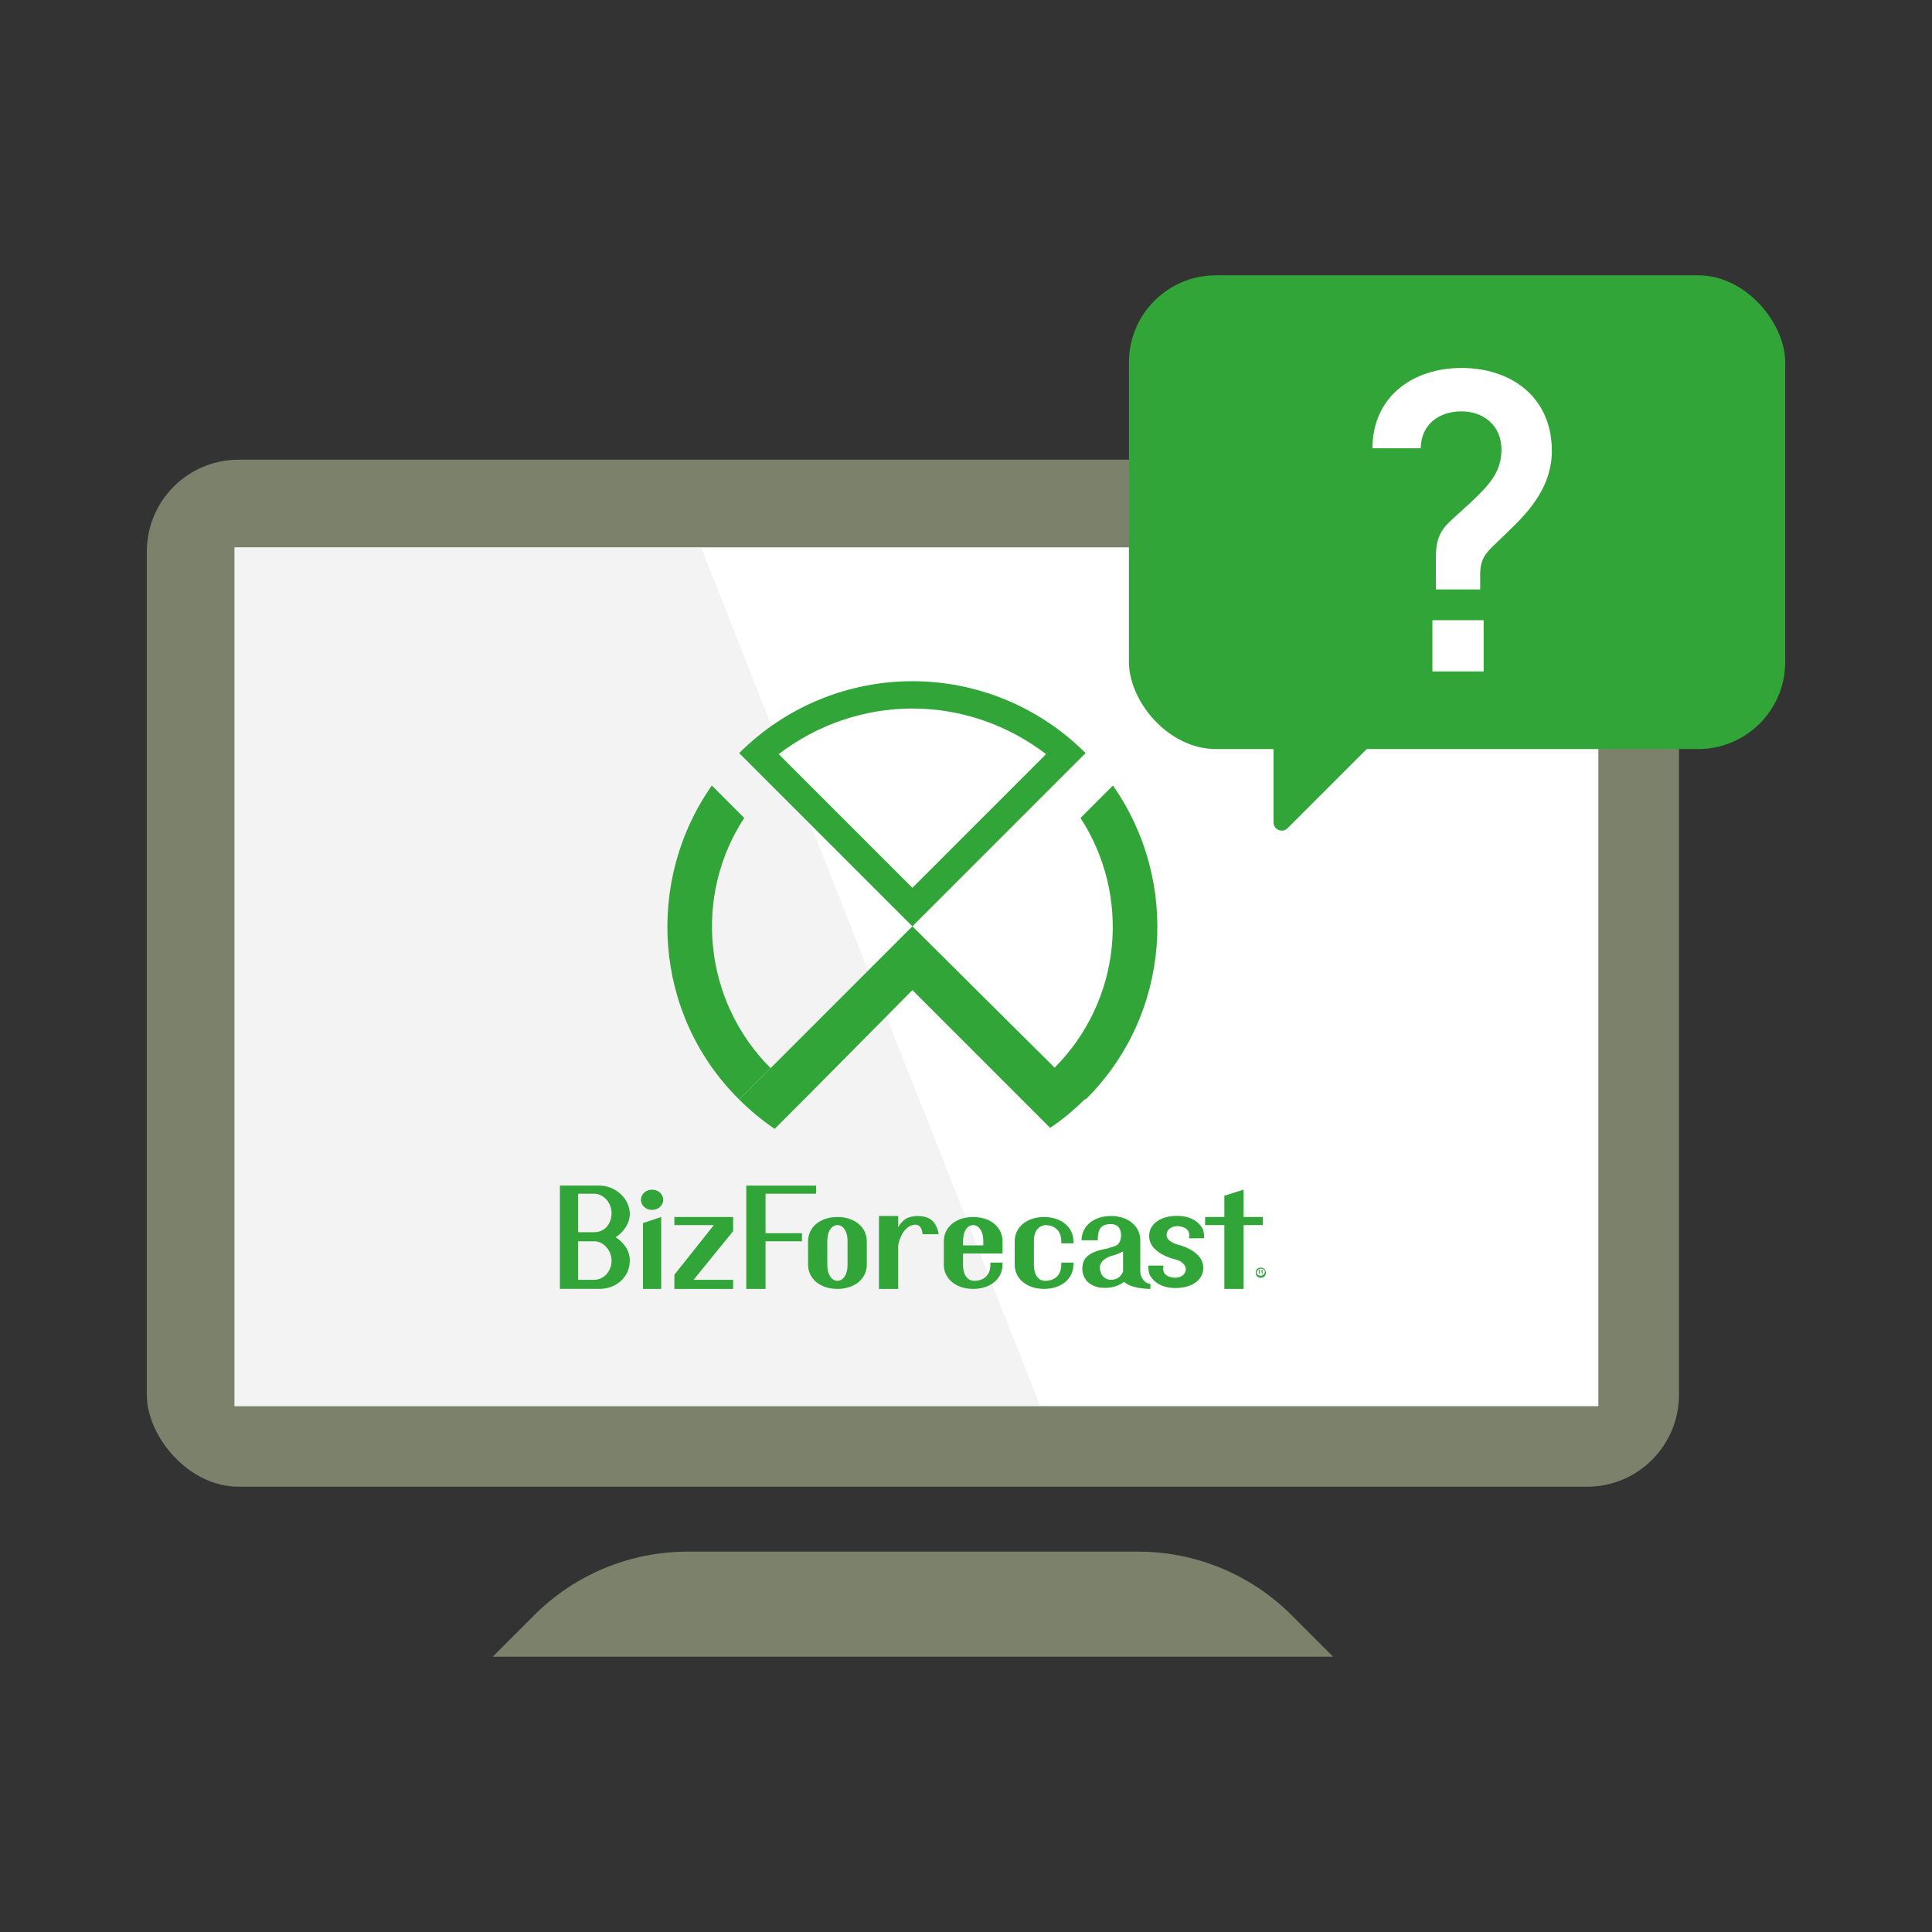
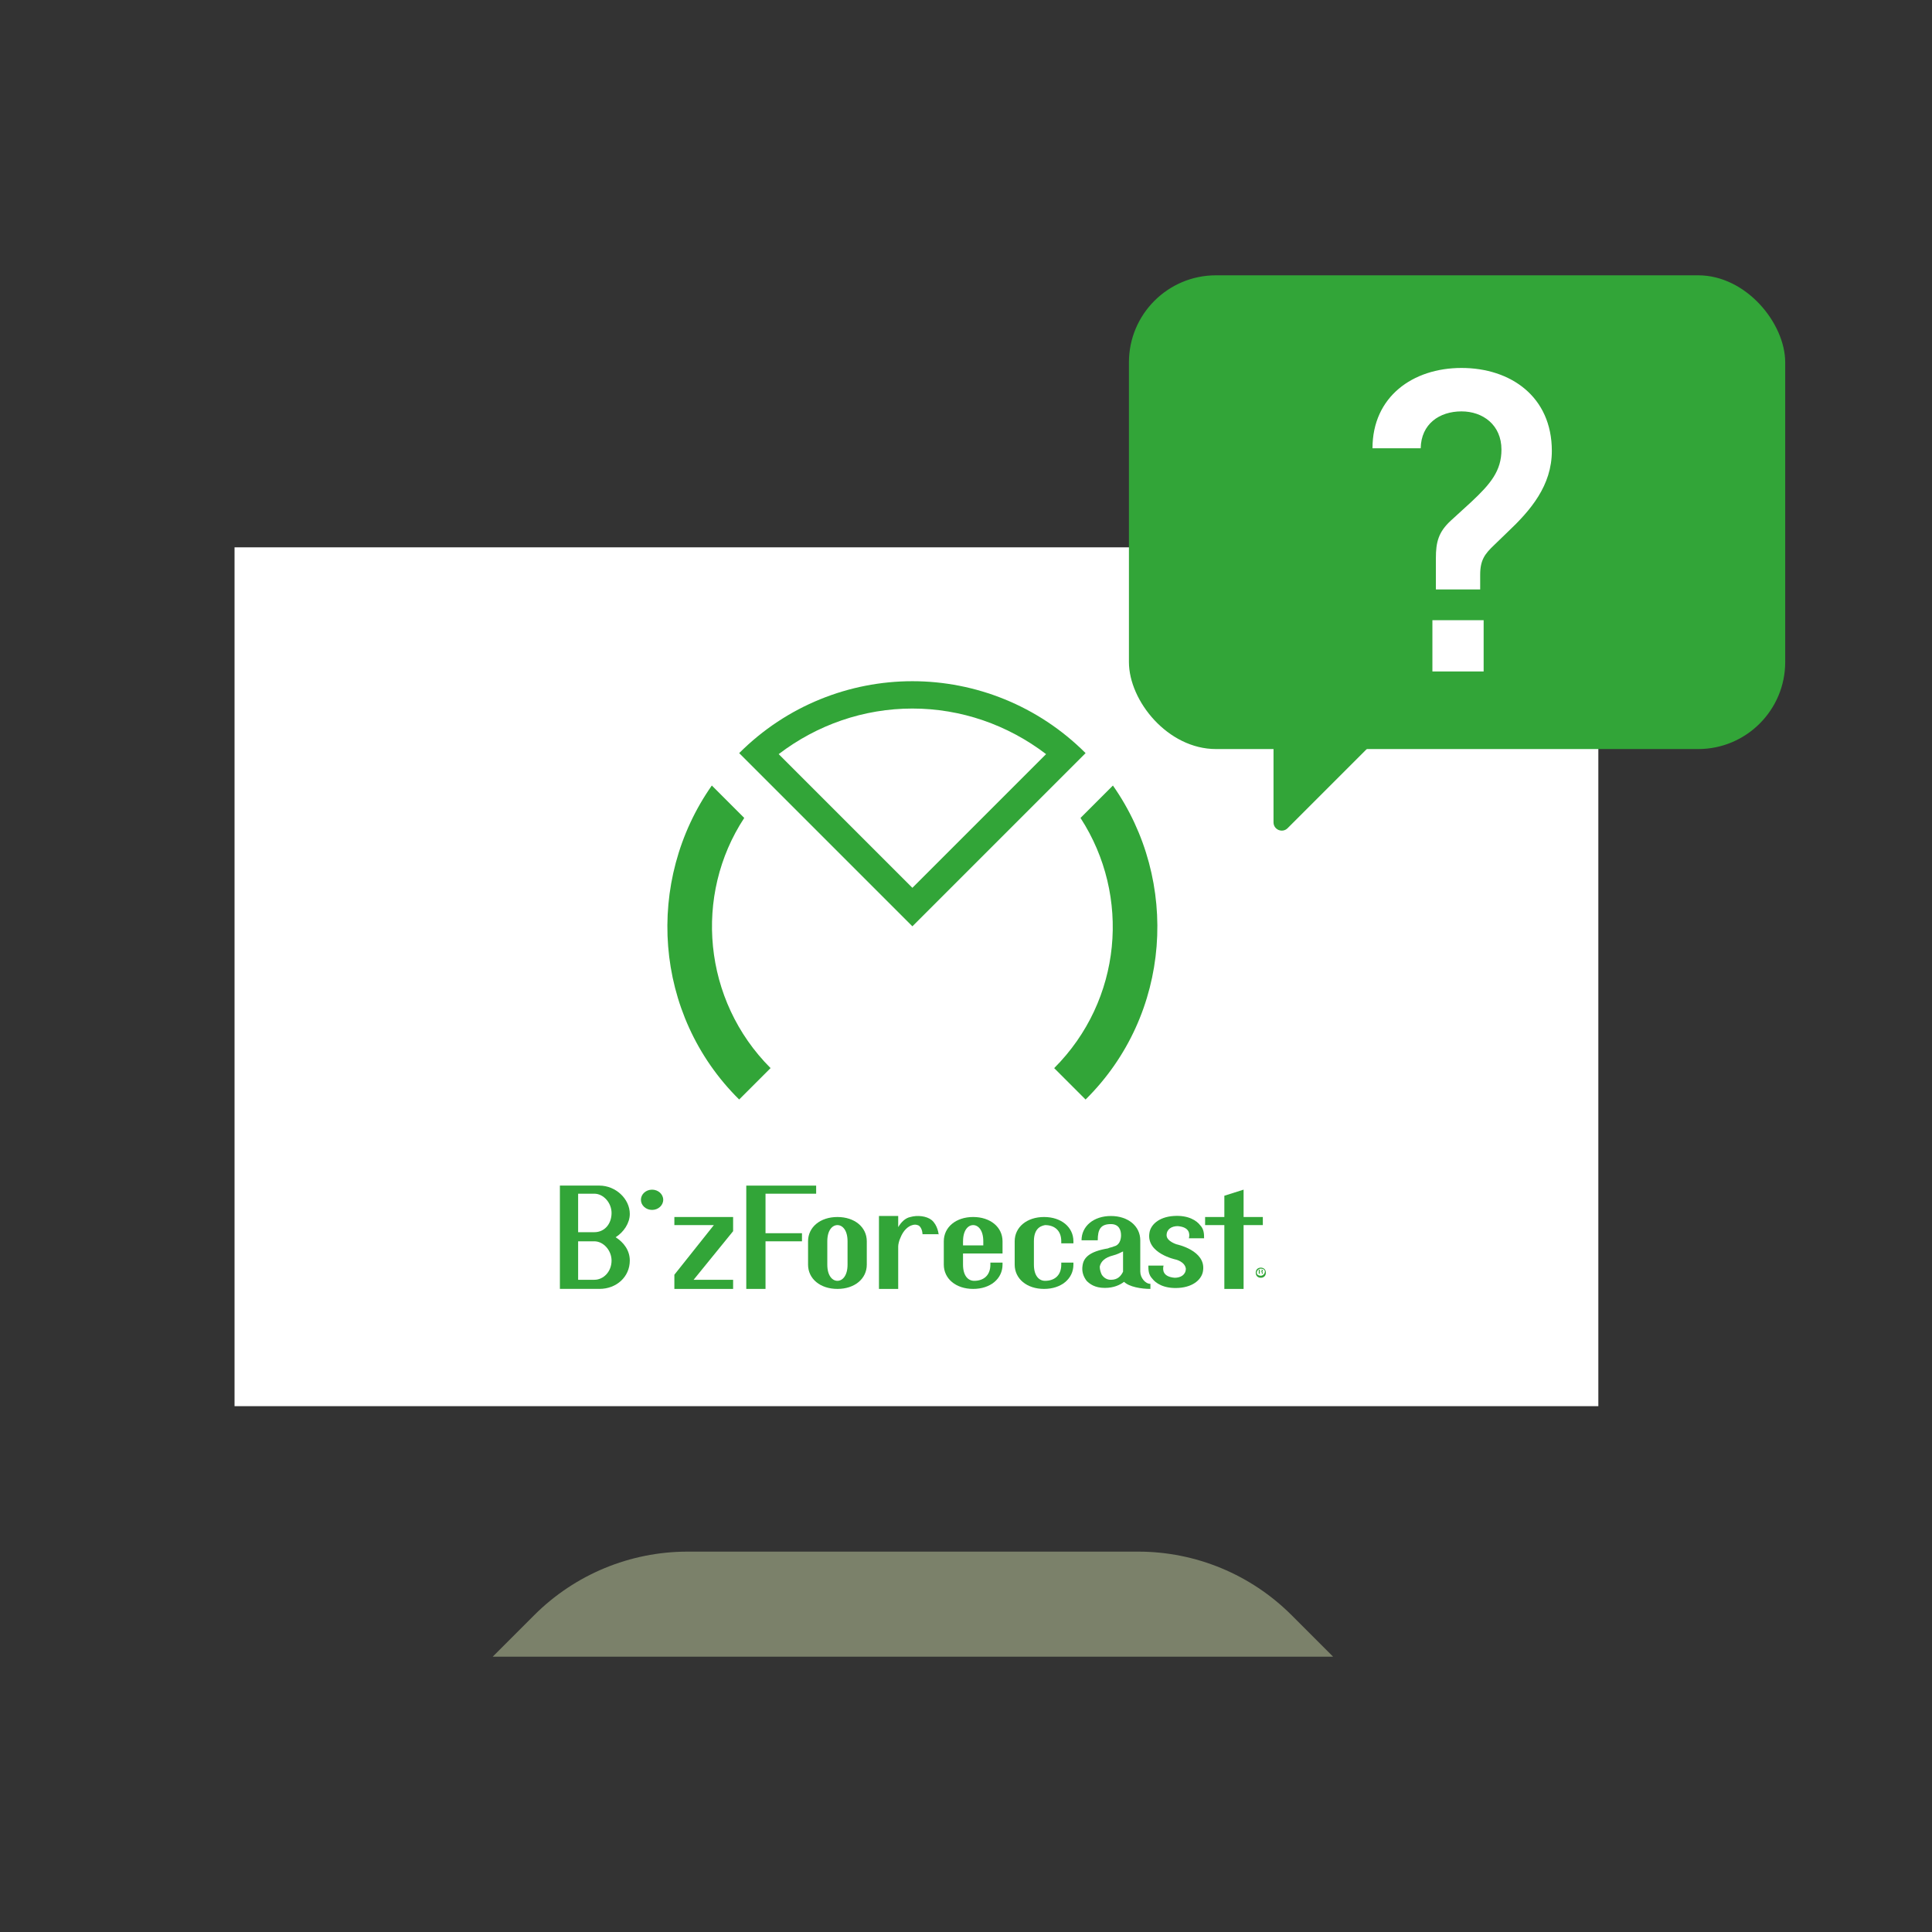
<svg xmlns="http://www.w3.org/2000/svg" id="_レイヤー_1" viewBox="0 0 100 100">
  <rect x="0" y="0" width="100" height="100" fill="#333333" stroke="none" />
  <defs>
    <style>.cls-1{fill:#7b816a;}.cls-1,.cls-2,.cls-3,.cls-4{stroke-width:0px;}.cls-2{fill:#e6e6e6;}.cls-3{fill:#fff;}.cls-5{opacity:.47;}.cls-4{fill:#32a538;}</style>
  </defs>
-   <rect class="cls-1" x="7.599" y="23.793" width="79.305" height="53.16" rx="4.757" ry="4.757" />
  <rect class="cls-3" x="12.14" y="28.33" width="70.59" height="44.453" />
  <g class="cls-5">
-     <polygon class="cls-2" points="53.841 72.766 12.14 72.766 12.14 28.343 36.29 28.343 53.841 72.766" />
-   </g>
+     </g>
  <path class="cls-1" d="m69,85.75H25.502l2.149-2.149c2.106-2.106,4.961-3.289,7.939-3.289h23.323c2.978,0,5.834,1.183,7.939,3.289l2.149,2.149Z" />
  <path class="cls-4" d="m31.864,64.04c.419-.262.734-.734.734-1.206,0-.786-.734-1.468-1.573-1.468h-2.045v5.347h2.045c.891,0,1.573-.629,1.573-1.468,0-.524-.315-.944-.734-1.206Zm-1.101-2.254c.472,0,.891.472.891.996,0,.577-.367.996-.891.996h-.839v-1.992h.839Zm0,4.456h-.839v-1.992h.839c.472,0,.891.472.891.996,0,.577-.419.996-.891.996Z" />
-   <polygon class="cls-4" points="34.223 66.714 33.28 66.714 33.28 63.306 34.223 62.992 34.223 66.714" />
  <ellipse class="cls-4" cx="33.751" cy="62.101" rx=".577" ry=".524" />
  <polygon class="cls-4" points="65.364 62.992 64.368 62.992 64.368 61.576 63.372 61.891 63.372 62.992 62.376 62.992 62.376 63.411 63.372 63.411 63.372 66.714 64.368 66.714 64.368 63.411 65.364 63.411 65.364 62.992" />
  <polygon class="cls-4" points="42.244 61.786 42.244 61.367 39.623 61.367 38.627 61.367 38.627 66.714 39.623 66.714 39.623 64.25 41.51 64.25 41.51 63.831 39.623 63.831 39.623 61.786 42.244 61.786" />
  <path class="cls-4" d="m43.345,66.714c-.891,0-1.52-.524-1.52-1.258v-1.206c0-.734.629-1.258,1.52-1.258s1.52.524,1.52,1.258v1.206c0,.734-.629,1.258-1.52,1.258Zm0-3.303c-.262,0-.524.262-.524.839v1.206c0,.577.262.839.524.839s.524-.262.524-.839v-1.206c0-.577-.262-.839-.524-.839Z" />
  <path class="cls-4" d="m48.588,63.935c0-.052-.052-.524-.367-.786-.262-.21-.734-.262-1.101-.157-.262.052-.472.262-.629.524v-.577h-.996v3.775h.996v-2.202c0-.105.052-.315.105-.419.157-.419.419-.629.629-.682.157-.052.315,0,.367.052.157.157.157.419.157.419h.839v.052Z" />
  <path class="cls-4" d="m59.02,65.823v-1.625c0-.734-.629-1.258-1.52-1.258s-1.52.524-1.52,1.258h.839c0-.577.157-.839.682-.839.419,0,.524.315.524.577s-.105.524-.367.577c-.105.052-.21.052-.315.105-.944.157-1.258.472-1.311.891-.052.315.052.577.21.786.157.157.419.367.944.367.472,0,.786-.157.996-.315.262.262.891.367,1.363.367v-.262c-.262,0-.524-.315-.524-.629Zm-1.52.419c-.21,0-.367-.105-.472-.262-.052-.105-.105-.262-.105-.419.052-.262.262-.472.682-.577.21-.052.419-.157.524-.21v1.049c-.105.21-.262.419-.629.419Z" />
  <polygon class="cls-4" points="37.946 63.726 37.946 62.992 34.905 62.992 34.905 63.411 36.949 63.411 34.905 65.98 34.905 66.714 37.946 66.714 37.946 66.242 35.901 66.242 37.946 63.726" />
  <path class="cls-4" d="m51.262,65.351v.105c0,.577-.367.839-.839.839-.315,0-.577-.262-.577-.839v-.577h2.045v-.629c0-.734-.629-1.258-1.52-1.258s-1.52.524-1.52,1.258v1.206c0,.734.629,1.258,1.52,1.258s1.52-.524,1.52-1.258v-.105h-.629Zm-1.415-1.101c0-.577.262-.839.524-.839s.524.262.524.839v.21h-1.049v-.21Z" />
  <path class="cls-4" d="m52.52,65.456c0,.734.629,1.258,1.52,1.258s1.52-.524,1.52-1.258v-.105h-.629v.105c0,.577-.367.839-.839.839-.315,0-.577-.262-.577-.839v-1.206c0-.577.262-.786.577-.839.472,0,.839.262.839.839v.105h.629v-.105c0-.734-.629-1.258-1.52-1.258s-1.52.524-1.52,1.258v1.206Z" />
  <path class="cls-4" d="m62.323,64.093c0-.21,0-.472-.21-.682-.157-.21-.577-.524-1.363-.472s-1.206.472-1.258.891c-.157,1.049,1.363,1.363,1.363,1.363,0,0,.472.105.524.472,0,.315-.262.472-.577.472-.629-.052-.629-.419-.577-.629h-.786c0,.21,0,.472.21.682.157.21.577.524,1.363.472s1.206-.472,1.258-.891c.157-1.049-1.363-1.363-1.363-1.363,0,0-.524-.157-.524-.472s.262-.472.577-.472c.629.052.629.419.577.629h.786Z" />
  <path class="cls-4" d="m65.259,65.613c.157,0,.262.105.262.262s-.105.262-.262.262-.262-.105-.262-.262.105-.262.262-.262Zm0,.419c.105,0,.21-.105.21-.21s-.105-.157-.21-.157-.21.105-.21.21.105.157.21.157Zm-.105-.052v-.262h.105c.052,0,.105,0,.105.052s0,.052-.052.052h0l.052.052v.052h-.052v-.052c0-.052-.052-.052-.105-.052v.105h-.052v.052Zm.052-.157c.052,0,.105,0,.105-.052,0,0,0-.052-.052-.052h-.052v.105Z" />
  <path class="cls-4" d="m47.225,36.674c2.516,0,4.928.839,6.92,2.359l-6.92,6.92-6.92-6.92c1.992-1.52,4.404-2.359,6.92-2.359m0-1.415c-3.25,0-6.501,1.258-8.965,3.722l8.965,8.965,8.965-8.965c-2.464-2.464-5.714-3.722-8.965-3.722h0Z" />
  <path class="cls-4" d="m39.885,55.285c-3.512-3.512-3.984-8.965-1.363-12.949l-1.678-1.678c-3.46,4.928-3.041,11.848,1.415,16.252h0l1.625-1.625h0Z" />
  <path class="cls-4" d="m57.605,40.659l-1.678,1.678c2.621,4.037,2.149,9.437-1.363,12.949h0l1.625,1.625c4.456-4.404,4.876-11.324,1.415-16.252Z" />
-   <path class="cls-4" d="m47.225,51.248l5.452,5.452,1.678,1.678c.629-.419,1.258-.944,1.835-1.52l-8.965-8.912-8.965,8.965c.577.577,1.153,1.049,1.835,1.52l1.678-1.678,5.452-5.505Z" />
  <rect class="cls-4" x="58.433" y="14.25" width="33.969" height="24.521" rx="4.506" ry="4.506" />
  <path class="cls-4" d="m65.917,37.471v5.094c0,.381.46.571.729.302l5.129-5.129-5.858-.268Z" />
  <path class="cls-3" d="m74.321,30.507v-1.618c0-.831.135-1.349.764-1.933l1.057-.966c1.011-.944,1.573-1.618,1.573-2.719,0-1.281-.966-1.978-2.067-1.978-1.147,0-2.09.652-2.113,1.91h-2.495c0-2.674,2.09-4.158,4.608-4.158,2.54,0,4.675,1.483,4.675,4.293,0,1.798-1.101,3.079-2.292,4.203l-.697.674c-.472.45-.72.764-.72,1.529v.764h-2.292Zm2.472,1.595h-2.652v2.652h2.652v-2.652Z" />
</svg>